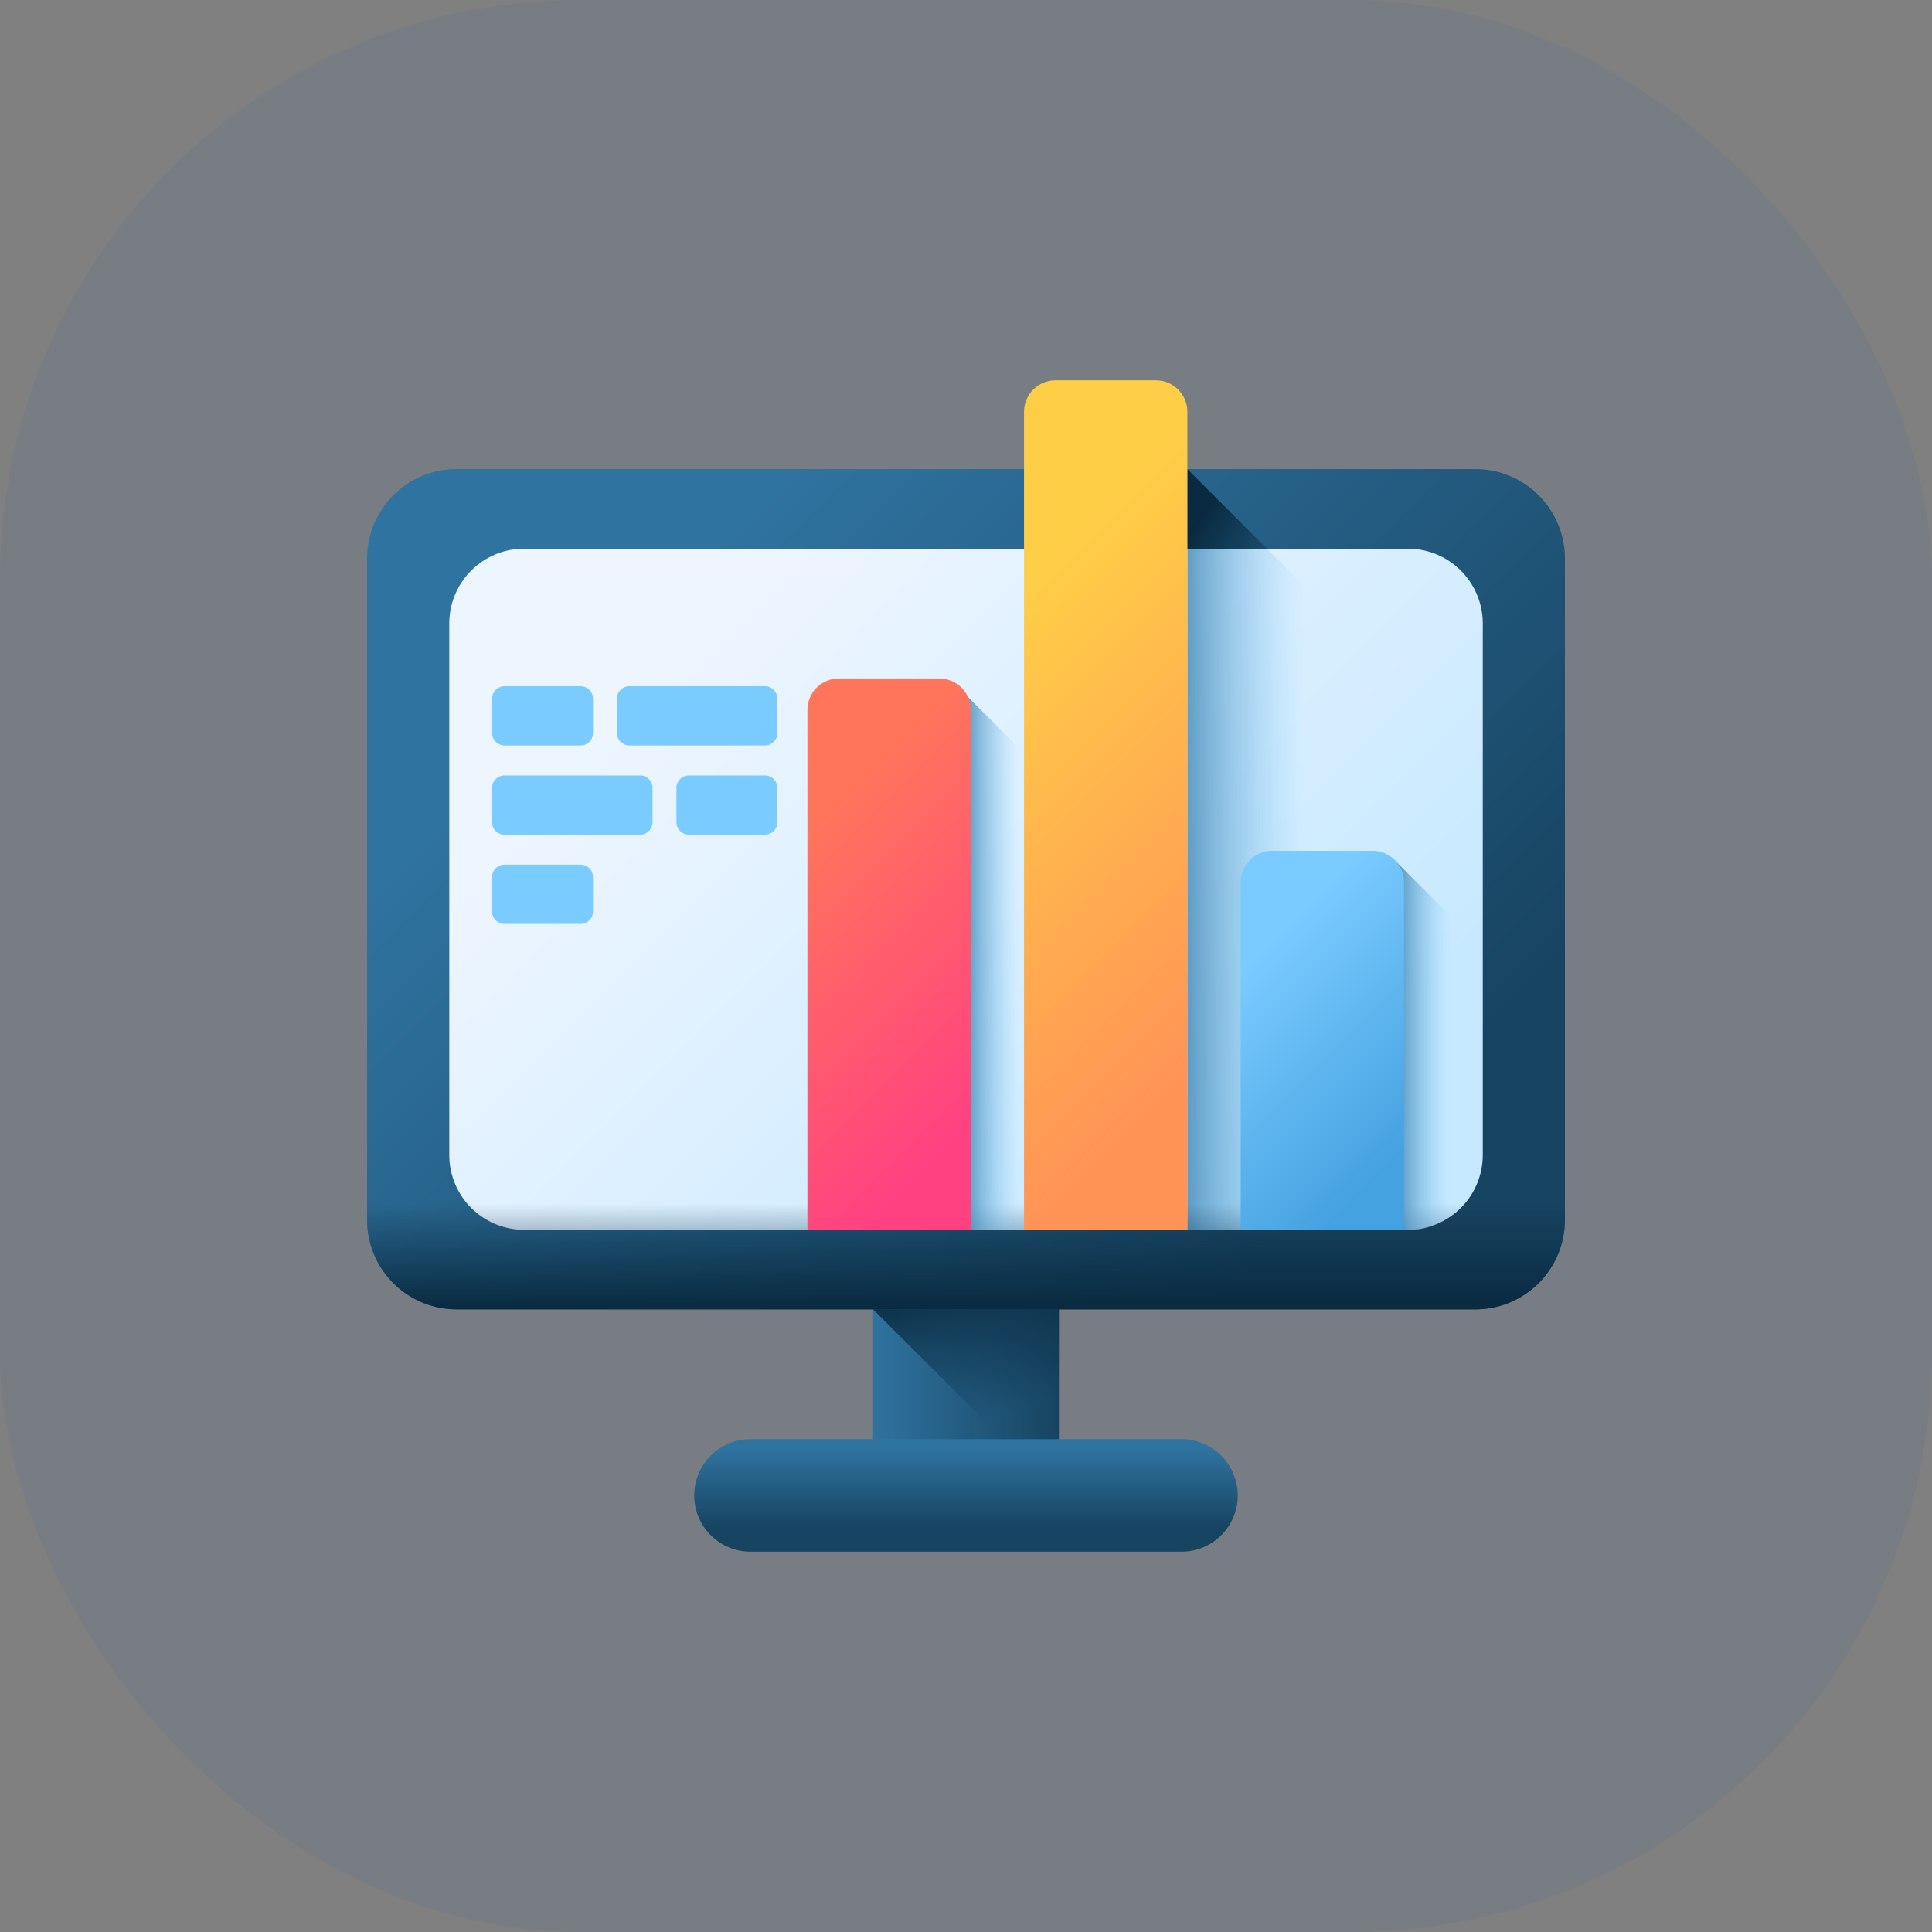
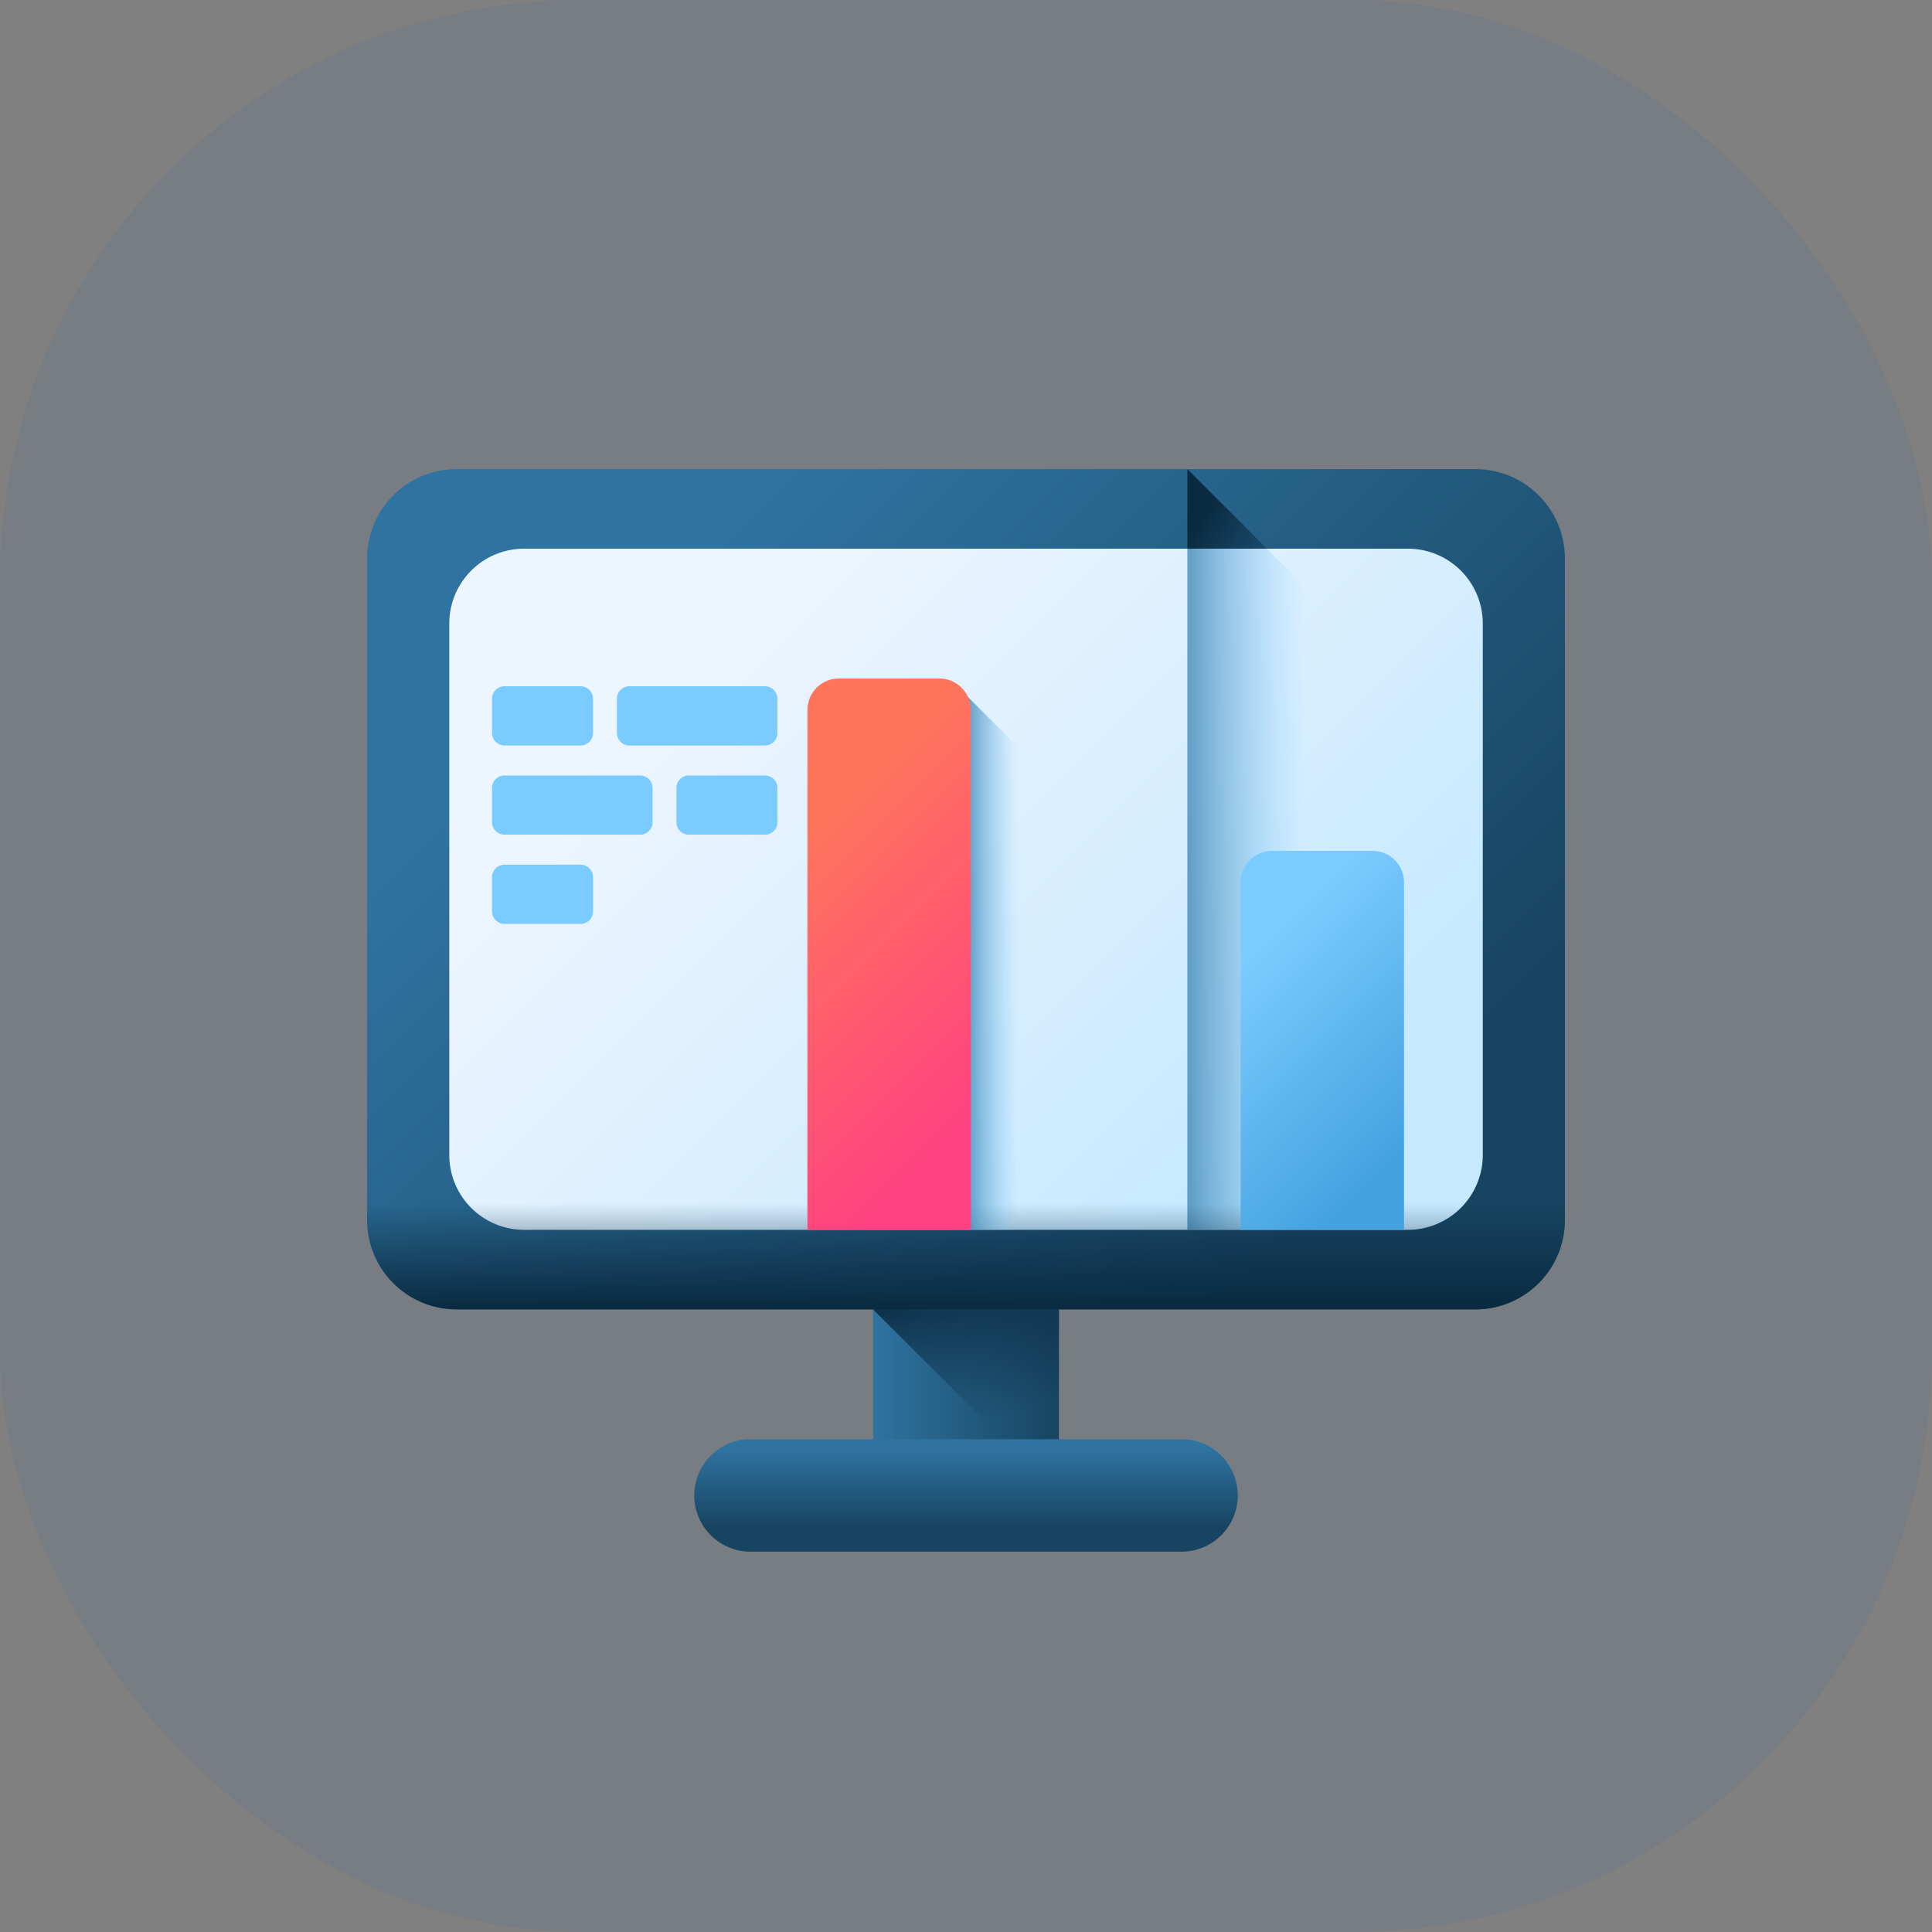
<svg xmlns="http://www.w3.org/2000/svg" width="100" height="100" fill="none">
  <rect width="100%" height="100%" fill="#808080" stroke="none" />
  <rect opacity=".1" width="100" height="100" rx="30" fill="#2C6D97" />
  <g clip-path="url(#clip0)">
    <path d="M45.19 63.656h9.62v12.732h-9.62V63.656z" fill="url(#paint0_linear)" />
    <path d="M61.155 80.314h-22.31a2.91 2.91 0 110-5.822h22.31a2.91 2.91 0 010 5.822z" fill="url(#paint1_linear)" />
    <path d="M45.19 67.773l8.614 8.614h1.006V63.656h-9.62v4.117z" fill="url(#paint2_linear)" />
    <path d="M76.368 67.773H23.632A4.632 4.632 0 0119 63.141V28.914a4.632 4.632 0 014.632-4.632h52.736A4.632 4.632 0 0181 28.914v34.227a4.632 4.632 0 01-4.632 4.632z" fill="url(#paint3_linear)" />
    <path d="M61.458 24.282l7.019 7.018v32.355h-7.019V24.282z" fill="url(#paint4_linear)" />
    <path d="M72.873 63.655H27.129a3.874 3.874 0 01-3.874-3.873V32.273A3.874 3.874 0 0127.13 28.4h45.744a3.874 3.874 0 013.874 3.874v27.508a3.874 3.874 0 01-3.874 3.873z" fill="url(#paint5_linear)" />
    <path d="M65.576 28.4h-4.118v35.255h7.019V31.3l-2.9-2.9z" fill="url(#paint6_linear)" />
    <path d="M19 59.238v3.903a4.632 4.632 0 004.632 4.632h52.736A4.632 4.632 0 0081 63.141v-3.903H19z" fill="url(#paint7_linear)" />
    <path d="M49.753 35.727l3.86 3.86v24.069h-3.86V35.728z" fill="url(#paint8_linear)" />
-     <path d="M72.12 44.458l3.86 3.86v12.427a2.91 2.91 0 01-2.91 2.91h-.95V44.458z" fill="url(#paint9_linear)" />
    <path d="M50.246 63.656h-8.454V36.745c0-.899.728-1.627 1.626-1.627h5.202c.898 0 1.627.728 1.627 1.627v26.91z" fill="url(#paint10_linear)" />
-     <path d="M61.458 63.656h-8.455V21.313c0-.898.728-1.627 1.627-1.627h5.201c.898 0 1.627.728 1.627 1.627v42.343z" fill="url(#paint11_linear)" />
    <path d="M72.672 63.656h-8.454v-17.99c0-.898.728-1.626 1.626-1.626h5.202c.898 0 1.626.728 1.626 1.626v17.99z" fill="url(#paint12_linear)" />
    <path d="M30.047 38.586h-3.932a.648.648 0 01-.648-.648v-1.77c0-.357.29-.648.648-.648h3.932c.358 0 .648.29.648.649v1.769c0 .358-.29.648-.648.648zm9.545 0h-7.013a.648.648 0 01-.648-.648v-1.77c0-.357.29-.648.648-.648h7.013c.358 0 .648.29.648.649v1.769c0 .358-.29.648-.648.648zm-3.932 4.618h3.931c.358 0 .648-.29.648-.648v-1.77a.648.648 0 00-.648-.648H35.66a.648.648 0 00-.648.648v1.77c0 .358.29.648.648.648zm-9.545 0h7.013c.358 0 .648-.29.648-.648v-1.77a.648.648 0 00-.648-.648h-7.013a.648.648 0 00-.648.648v1.77c0 .358.29.648.648.648zm3.932 4.617h-3.932a.648.648 0 01-.648-.648v-1.77c0-.357.29-.647.648-.647h3.932c.358 0 .648.29.648.648v1.77c0 .357-.29.647-.648.647z" fill="#7ACBFF" />
  </g>
  <defs>
    <linearGradient id="paint0_linear" x1="45.19" y1="70.022" x2="54.81" y2="70.022" gradientUnits="userSpaceOnUse">
      <stop stop-color="#2F73A0" />
      <stop offset="1" stop-color="#174461" />
    </linearGradient>
    <linearGradient id="paint1_linear" x1="50" y1="75.026" x2="50" y2="79.054" gradientUnits="userSpaceOnUse">
      <stop stop-color="#2F73A0" />
      <stop offset="1" stop-color="#174461" />
    </linearGradient>
    <linearGradient id="paint2_linear" x1="52.639" y1="73.058" x2="49.843" y2="65.278" gradientUnits="userSpaceOnUse">
      <stop stop-color="#092A40" stop-opacity="0" />
      <stop offset="1" stop-color="#092A40" />
    </linearGradient>
    <linearGradient id="paint3_linear" x1="34.538" y1="30.566" x2="67.244" y2="63.272" gradientUnits="userSpaceOnUse">
      <stop stop-color="#2F73A0" />
      <stop offset="1" stop-color="#174461" />
    </linearGradient>
    <linearGradient id="paint4_linear" x1="59.009" y1="42.316" x2="53.964" y2="38.912" gradientUnits="userSpaceOnUse">
      <stop stop-color="#092A40" stop-opacity="0" />
      <stop offset="1" stop-color="#092A40" />
    </linearGradient>
    <linearGradient id="paint5_linear" x1="36.989" y1="33.016" x2="64.513" y2="60.54" gradientUnits="userSpaceOnUse">
      <stop stop-color="#EDF5FF" />
      <stop offset="1" stop-color="#C7E9FF" />
    </linearGradient>
    <linearGradient id="paint6_linear" x1="67.505" y1="46.028" x2="59.785" y2="46.028" gradientUnits="userSpaceOnUse">
      <stop stop-color="#7ACBFF" stop-opacity="0" />
      <stop offset="1" stop-color="#2F73A0" />
    </linearGradient>
    <linearGradient id="paint7_linear" x1="50" y1="62.293" x2="50" y2="67.788" gradientUnits="userSpaceOnUse">
      <stop stop-color="#092A40" stop-opacity="0" />
      <stop offset="1" stop-color="#092A40" />
    </linearGradient>
    <linearGradient id="paint8_linear" x1="52.716" y1="49.692" x2="49.389" y2="49.692" gradientUnits="userSpaceOnUse">
      <stop stop-color="#7ACBFF" stop-opacity="0" />
      <stop offset="1" stop-color="#2F73A0" />
    </linearGradient>
    <linearGradient id="paint9_linear" x1="75.084" y1="54.056" x2="71.757" y2="54.056" gradientUnits="userSpaceOnUse">
      <stop stop-color="#7ACBFF" stop-opacity="0" />
      <stop offset="1" stop-color="#2F73A0" />
    </linearGradient>
    <linearGradient id="paint10_linear" x1="40.451" y1="44.295" x2="52.23" y2="56.074" gradientUnits="userSpaceOnUse">
      <stop stop-color="#FF755C" />
      <stop offset="1" stop-color="#FF4181" />
    </linearGradient>
    <linearGradient id="paint11_linear" x1="49.277" y1="34.194" x2="66.1" y2="51.017" gradientUnits="userSpaceOnUse">
      <stop stop-color="#FFCE47" />
      <stop offset="1" stop-color="#FF9356" />
    </linearGradient>
    <linearGradient id="paint12_linear" x1="64.255" y1="50.134" x2="73.119" y2="58.998" gradientUnits="userSpaceOnUse">
      <stop stop-color="#7ACBFF" />
      <stop offset="1" stop-color="#45A2E0" />
    </linearGradient>
    <clipPath id="clip0">
      <path fill="#fff" transform="translate(19 19)" d="M0 0h62v62H0z" />
    </clipPath>
  </defs>
</svg>